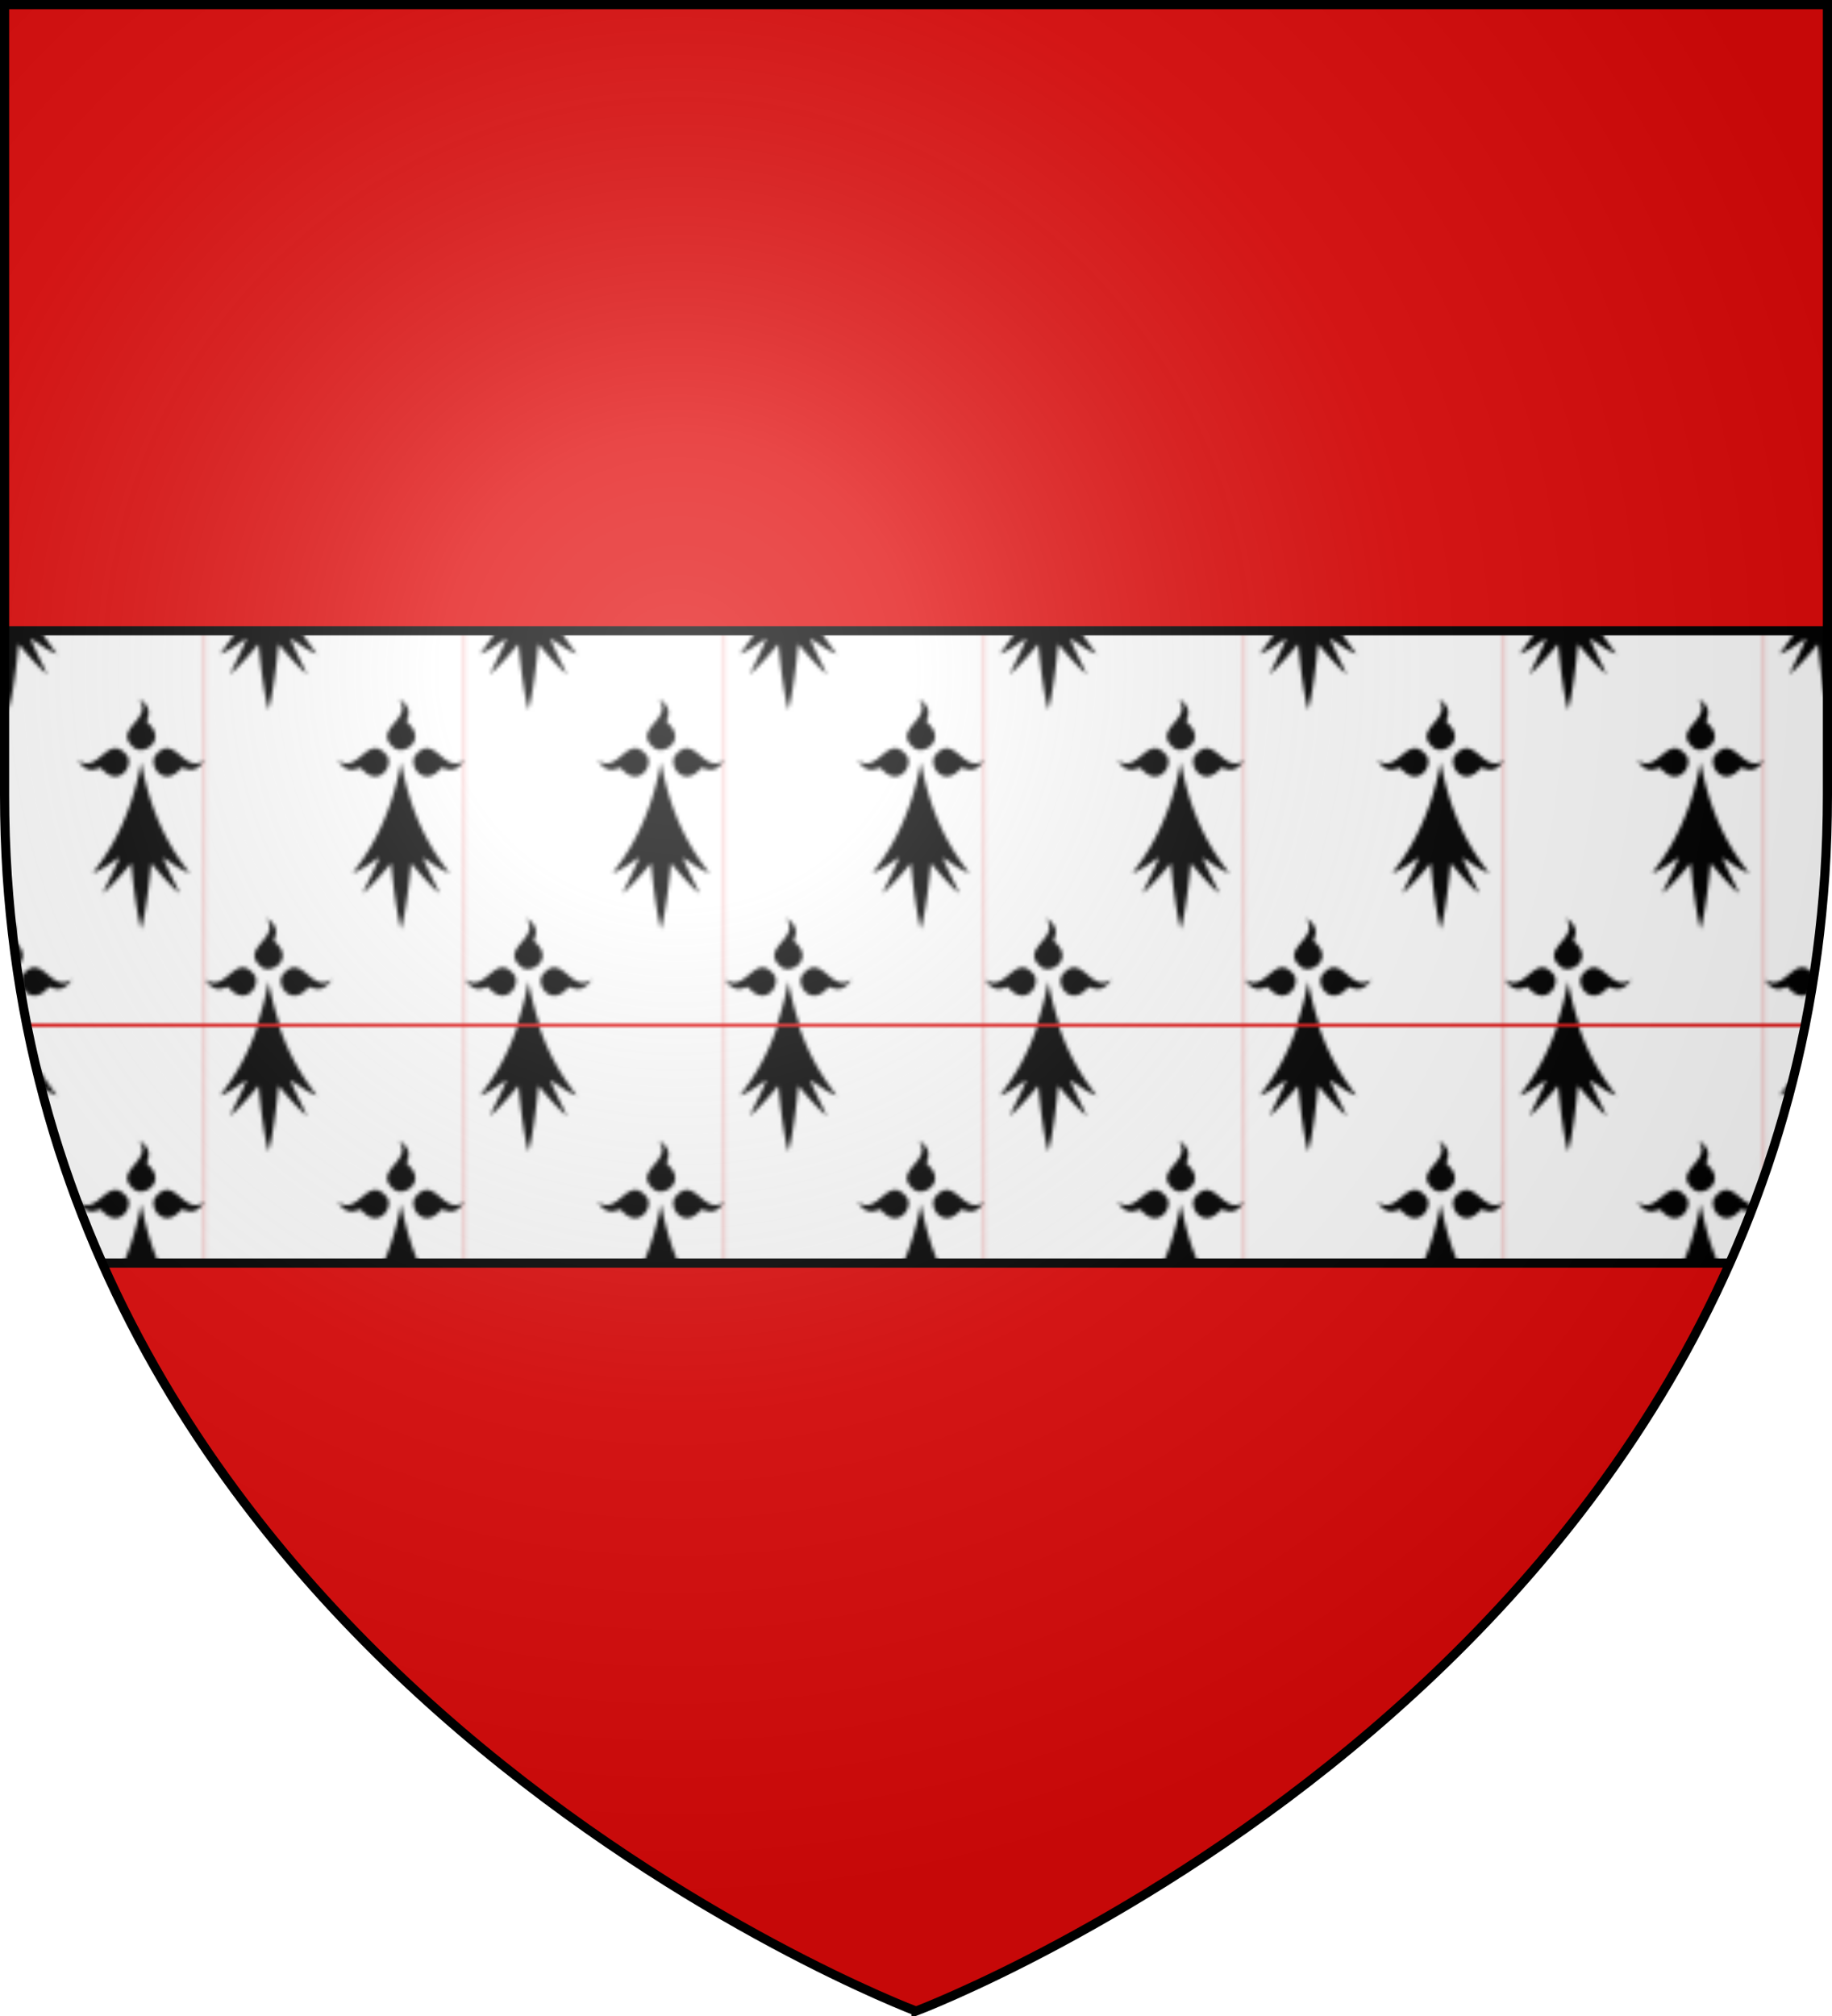
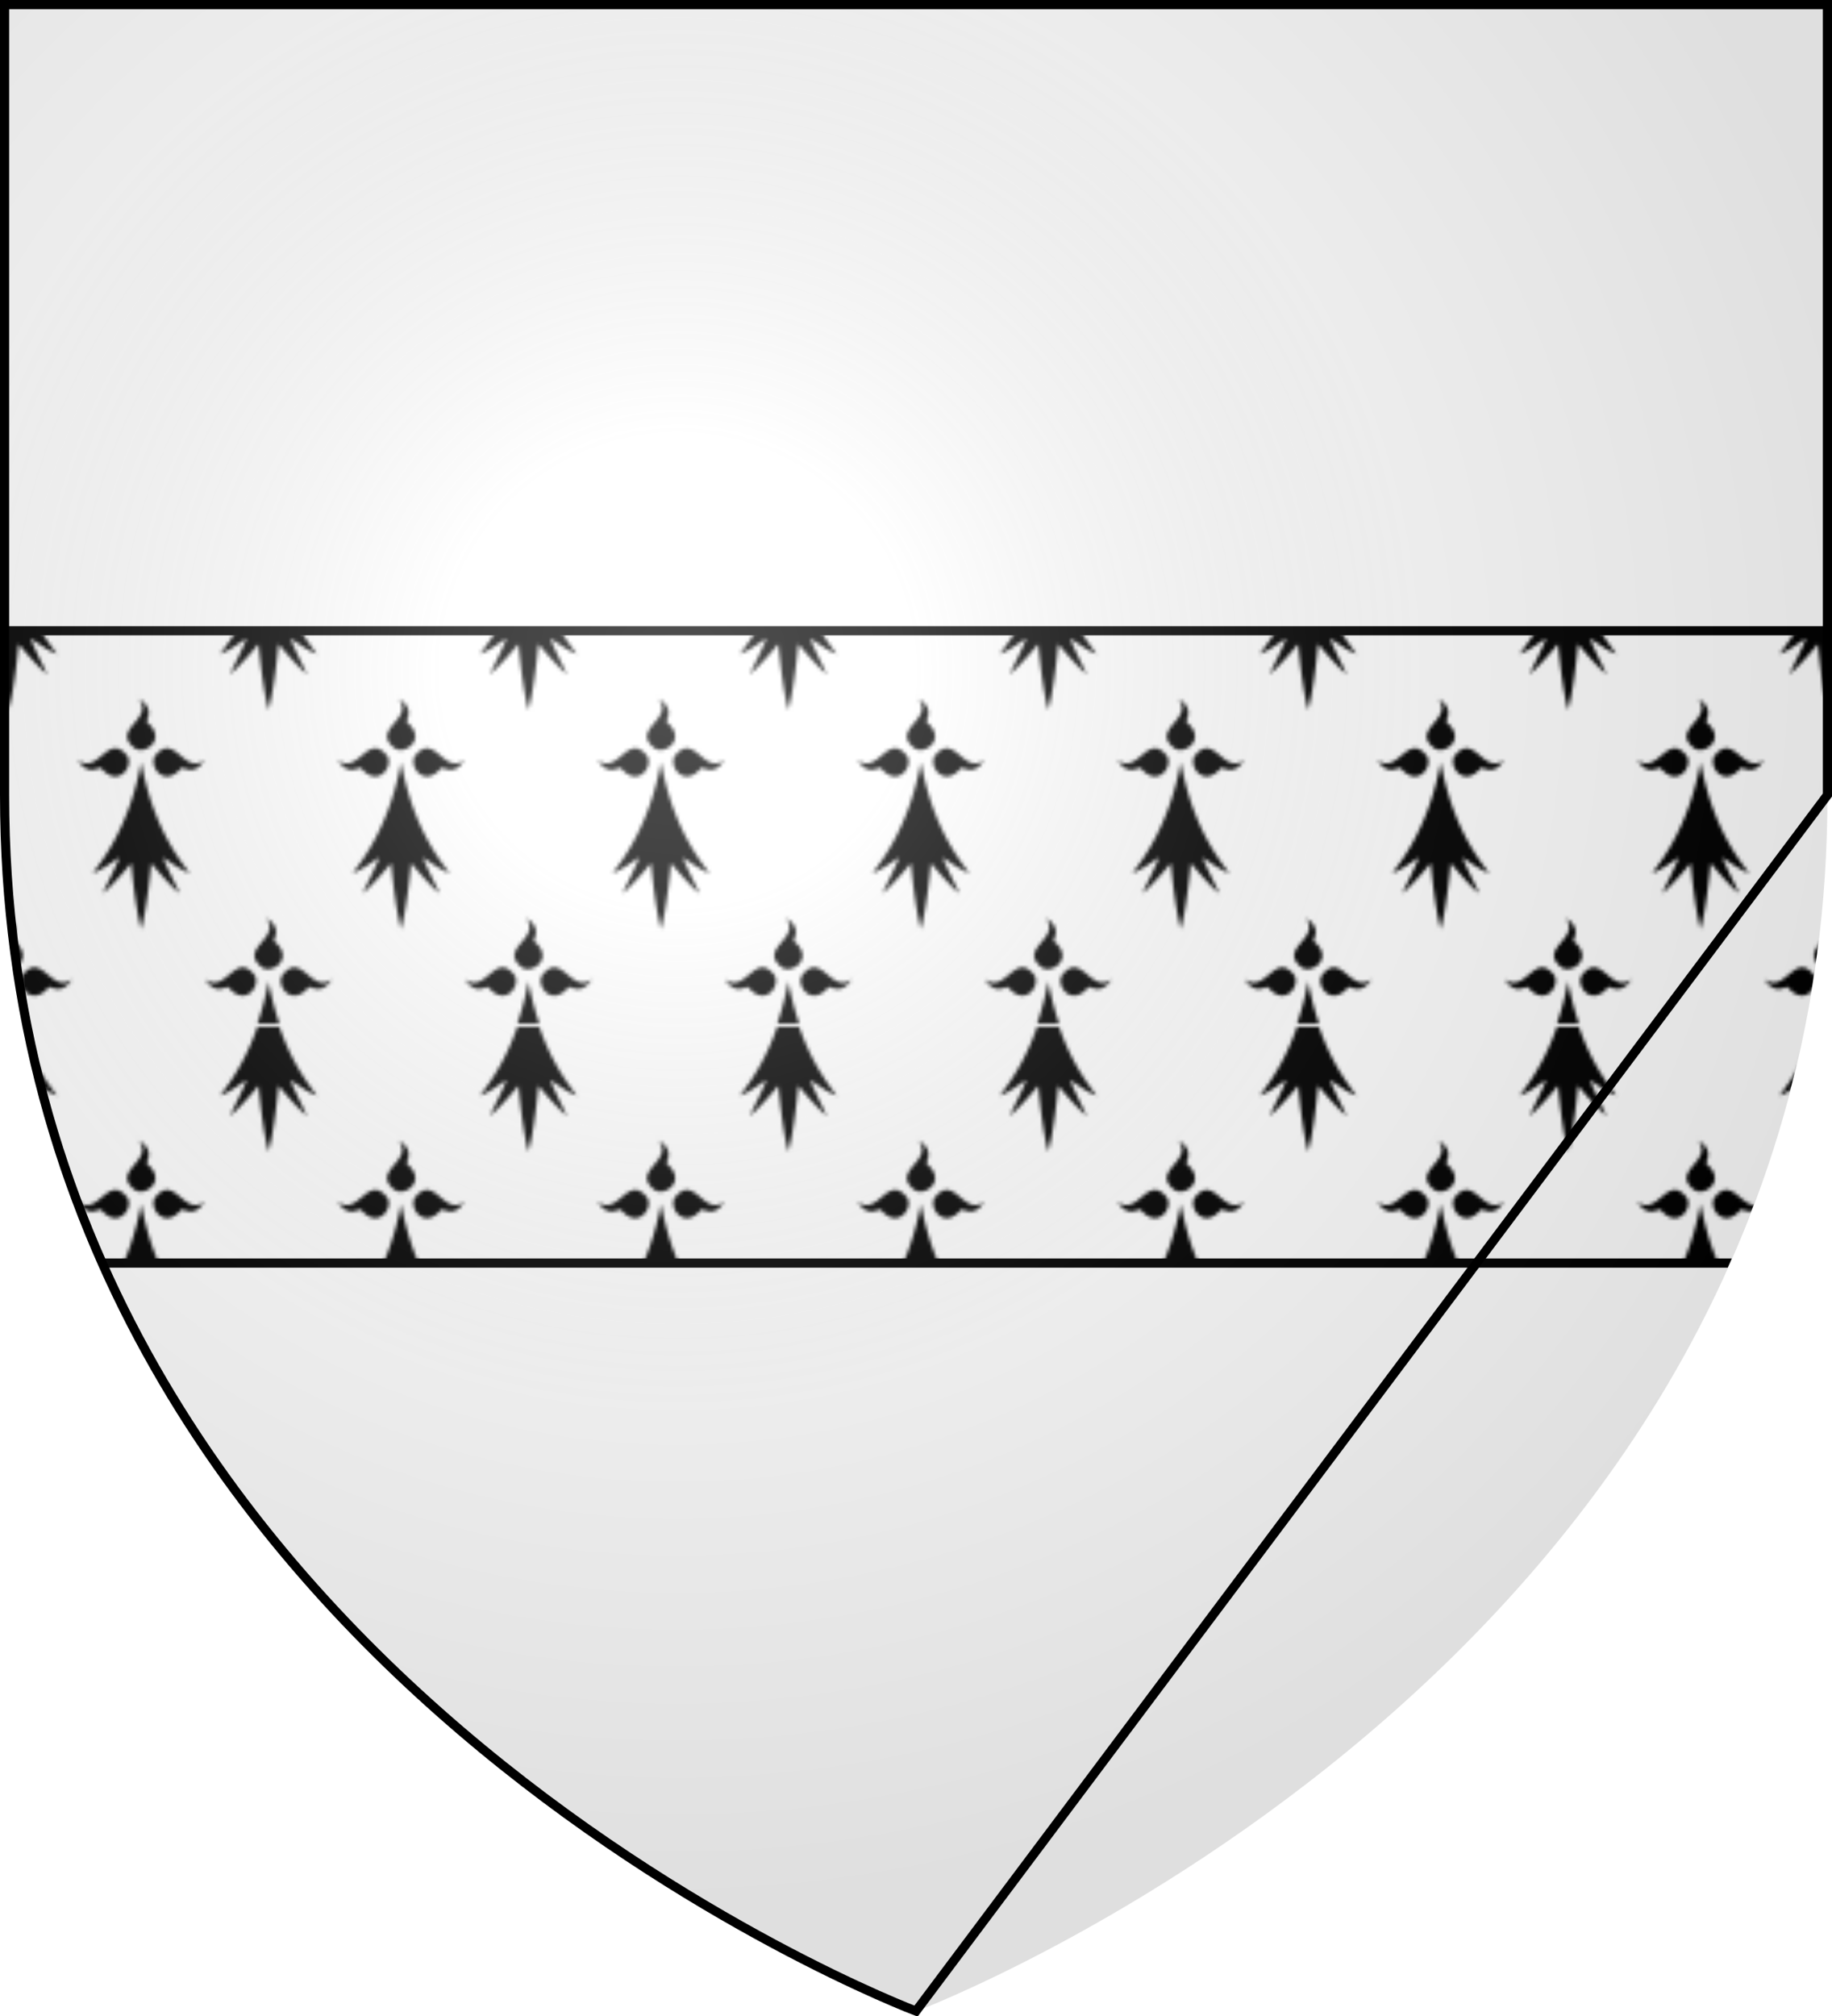
<svg xmlns="http://www.w3.org/2000/svg" xmlns:xlink="http://www.w3.org/1999/xlink" height="660" width="600">
  <pattern id="c" patternTransform="matrix(1.166 0 0 1.166 237.368 625.38)" xlink:href="#a" />
  <radialGradient id="d" cx="221.445" cy="226.331" gradientTransform="matrix(1.353 0 0 1.349 -77.63 -85.747)" gradientUnits="userSpaceOnUse" r="300">
    <stop offset="0" stop-color="#fff" stop-opacity=".314" />
    <stop offset=".19" stop-color="#fff" stop-opacity=".251" />
    <stop offset=".6" stop-color="#6b6b6b" stop-opacity=".125" />
    <stop offset="1" stop-opacity=".125" />
  </radialGradient>
  <pattern id="a" height="123.051" patternTransform="translate(245.581 626.638)" patternUnits="userSpaceOnUse" width="72.859">
    <path d="M79.564 24.454H98.84V57.01H79.564z" fill="#fff" fill-rule="evenodd" transform="matrix(3.78 0 0 3.78 -300.713 -92.423)" />
    <path d="M91.164 38.038c-.15-.176-.91.688-1.747-.609 1.556 1.149 2.233-2.105 3.653-.334.56.7-.608 2.479-1.906.943zm3.407-3.407c-.176-.15.688-.91-.609-1.747 1.149 1.556-2.105 2.233-.334 3.653.7.56 2.479-.608.943-1.906zm2.523 3.407c.149-.176.91.688 1.747-.609-1.557 1.149-2.234-2.105-3.653-.334-.56.7.608 2.479 1.906.943zm-2.965-.442a21.658 21.658 0 0 1-.824 3.136c-.747 2.142-1.75 3.813-2.777 5.097.636-.212 1.324-.741 1.986-1.165-.397.953-.82 1.8-1.244 2.647.211-.105 1.059-.953 2.118-2.223.158 1.747.423 3.706.74 4.897.318-1.191.583-3.15.742-4.897 1.059 1.27 1.906 2.118 2.118 2.223-.424-.847-.847-1.694-1.244-2.647.662.424 1.35.953 1.985 1.165-1.034-1.292-2.042-2.935-2.79-5.097a22.304 22.304 0 0 1-.81-3.136zM83.452 24.454c-.747 2.141-1.75 3.812-2.776 5.096.635-.211 1.323-.74 1.985-1.165-.397.954-.82 1.8-1.244 2.648.212-.106 1.059-.953 2.118-2.224.159 1.747.423 3.706.741 4.898.318-1.192.582-3.15.741-4.898 1.06 1.27 1.906 2.118 2.118 2.224-.424-.847-.847-1.694-1.244-2.648.662.424 1.35.954 1.985 1.165-1.034-1.292-2.042-2.935-2.79-5.096zm-2.141 29.863c-.149-.177-.91.688-1.747-.61 1.556 1.15 2.233-2.104 3.653-.333.56.7-.608 2.479-1.906.943zm3.407-3.408c-.176-.148.688-.91-.609-1.747 1.15 1.557-2.104 2.234-.333 3.653.699.561 2.478-.607.942-1.906zm2.523 3.408c.149-.177.91.688 1.747-.61-1.556 1.15-2.234-2.104-3.653-.333-.56.7.608 2.479 1.906.943zm-2.965-.443a21.658 21.658 0 0 1-.824 3.137h1.633a22.304 22.304 0 0 1-.809-3.137z" transform="matrix(3.78 0 0 3.78 -300.713 -92.423)" />
  </pattern>
  <clipPath id="b">
    <path d="M300 658.397S1.5 545.98 1.5 260.277V1.5h597v258.778c0 285.7-298.5 398.12-298.5 398.12z" />
  </clipPath>
-   <path d="M300 658.5s298.5-112.32 298.5-397.772V1.5H1.5v259.228C1.5 546.18 300 658.5 300 658.5z" fill="#e20909" fill-rule="evenodd" />
  <path clip-path="url(#b)" d="M-35.96 206.5c-.992 75.681 10.693 143.472 48.741 207h574.073c56.814-92.356 49.018-207 49.018-207z" fill="url(#c)" stroke="#000" stroke-width="3" />
  <path d="M300 658.5s298.5-112.32 298.5-397.772V1.5H1.5v259.228C1.5 546.18 300 658.5 300 658.5z" fill="url(#d)" fill-rule="evenodd" />
-   <path d="M300 658.397S1.5 545.98 1.5 260.277V1.5h597v258.778c0 285.7-298.5 398.12-298.5 398.12z" fill="none" stroke="#000" stroke-width="3" />
+   <path d="M300 658.397S1.5 545.98 1.5 260.277V1.5h597v258.778z" fill="none" stroke="#000" stroke-width="3" />
</svg>